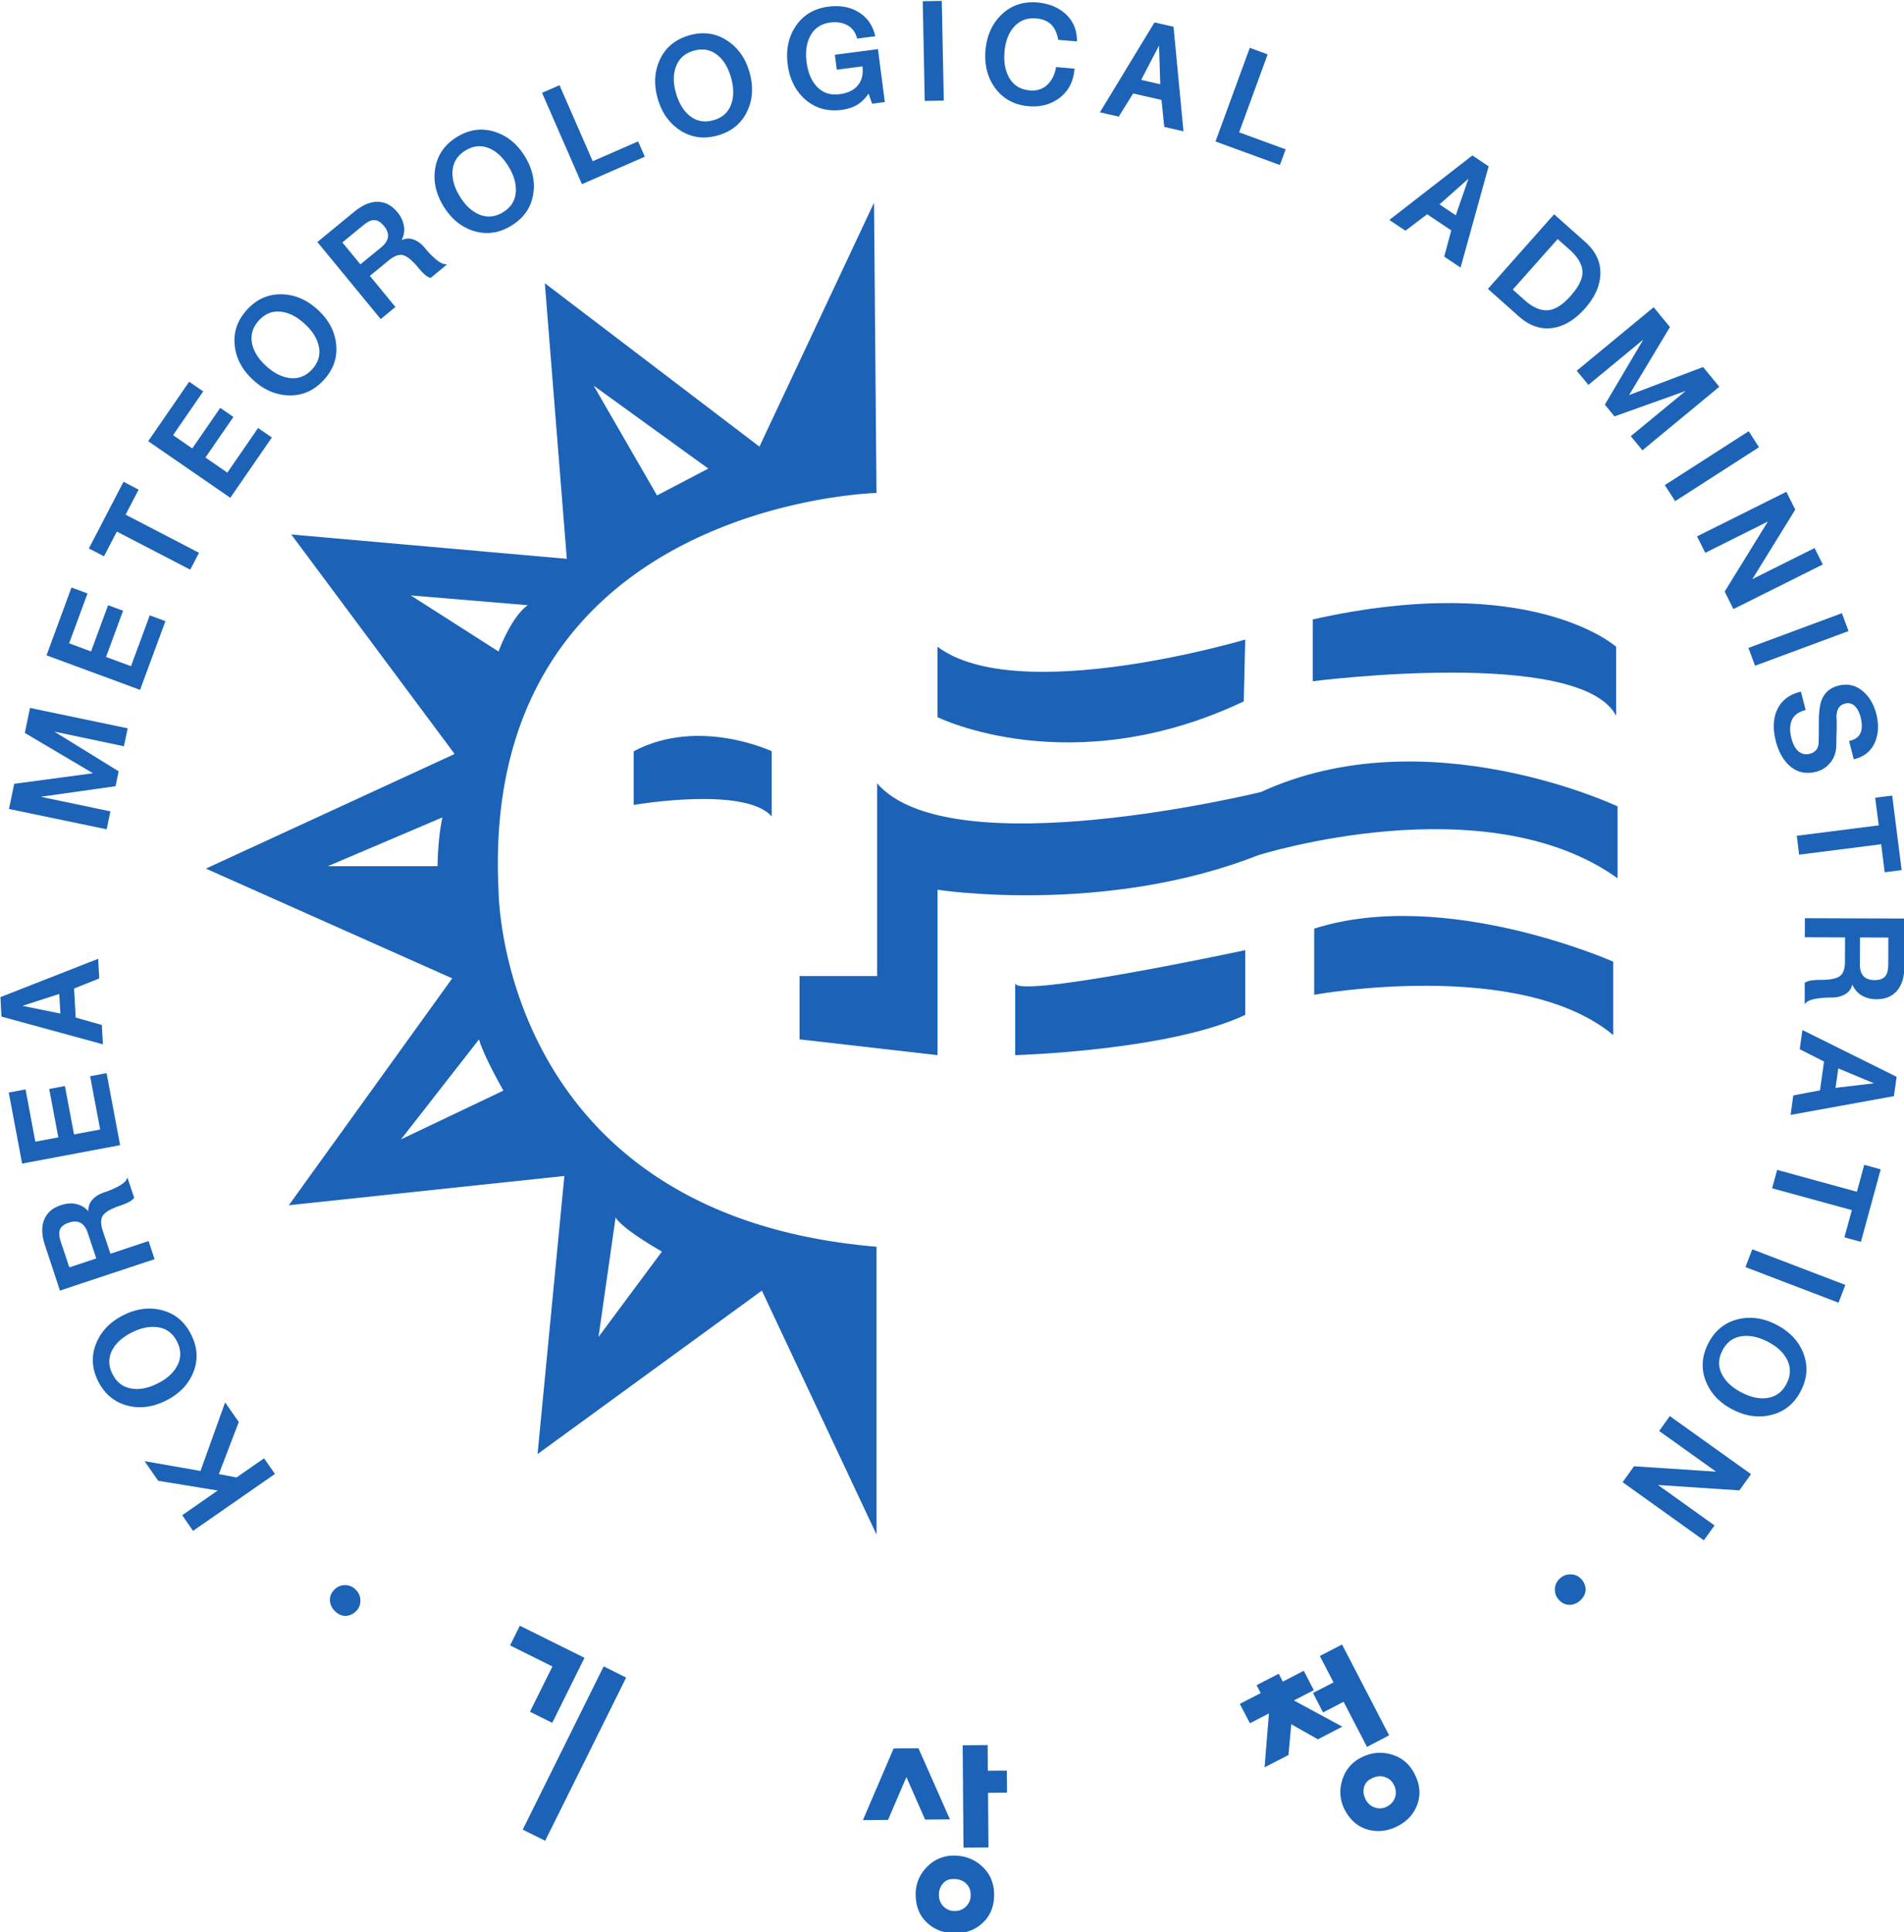
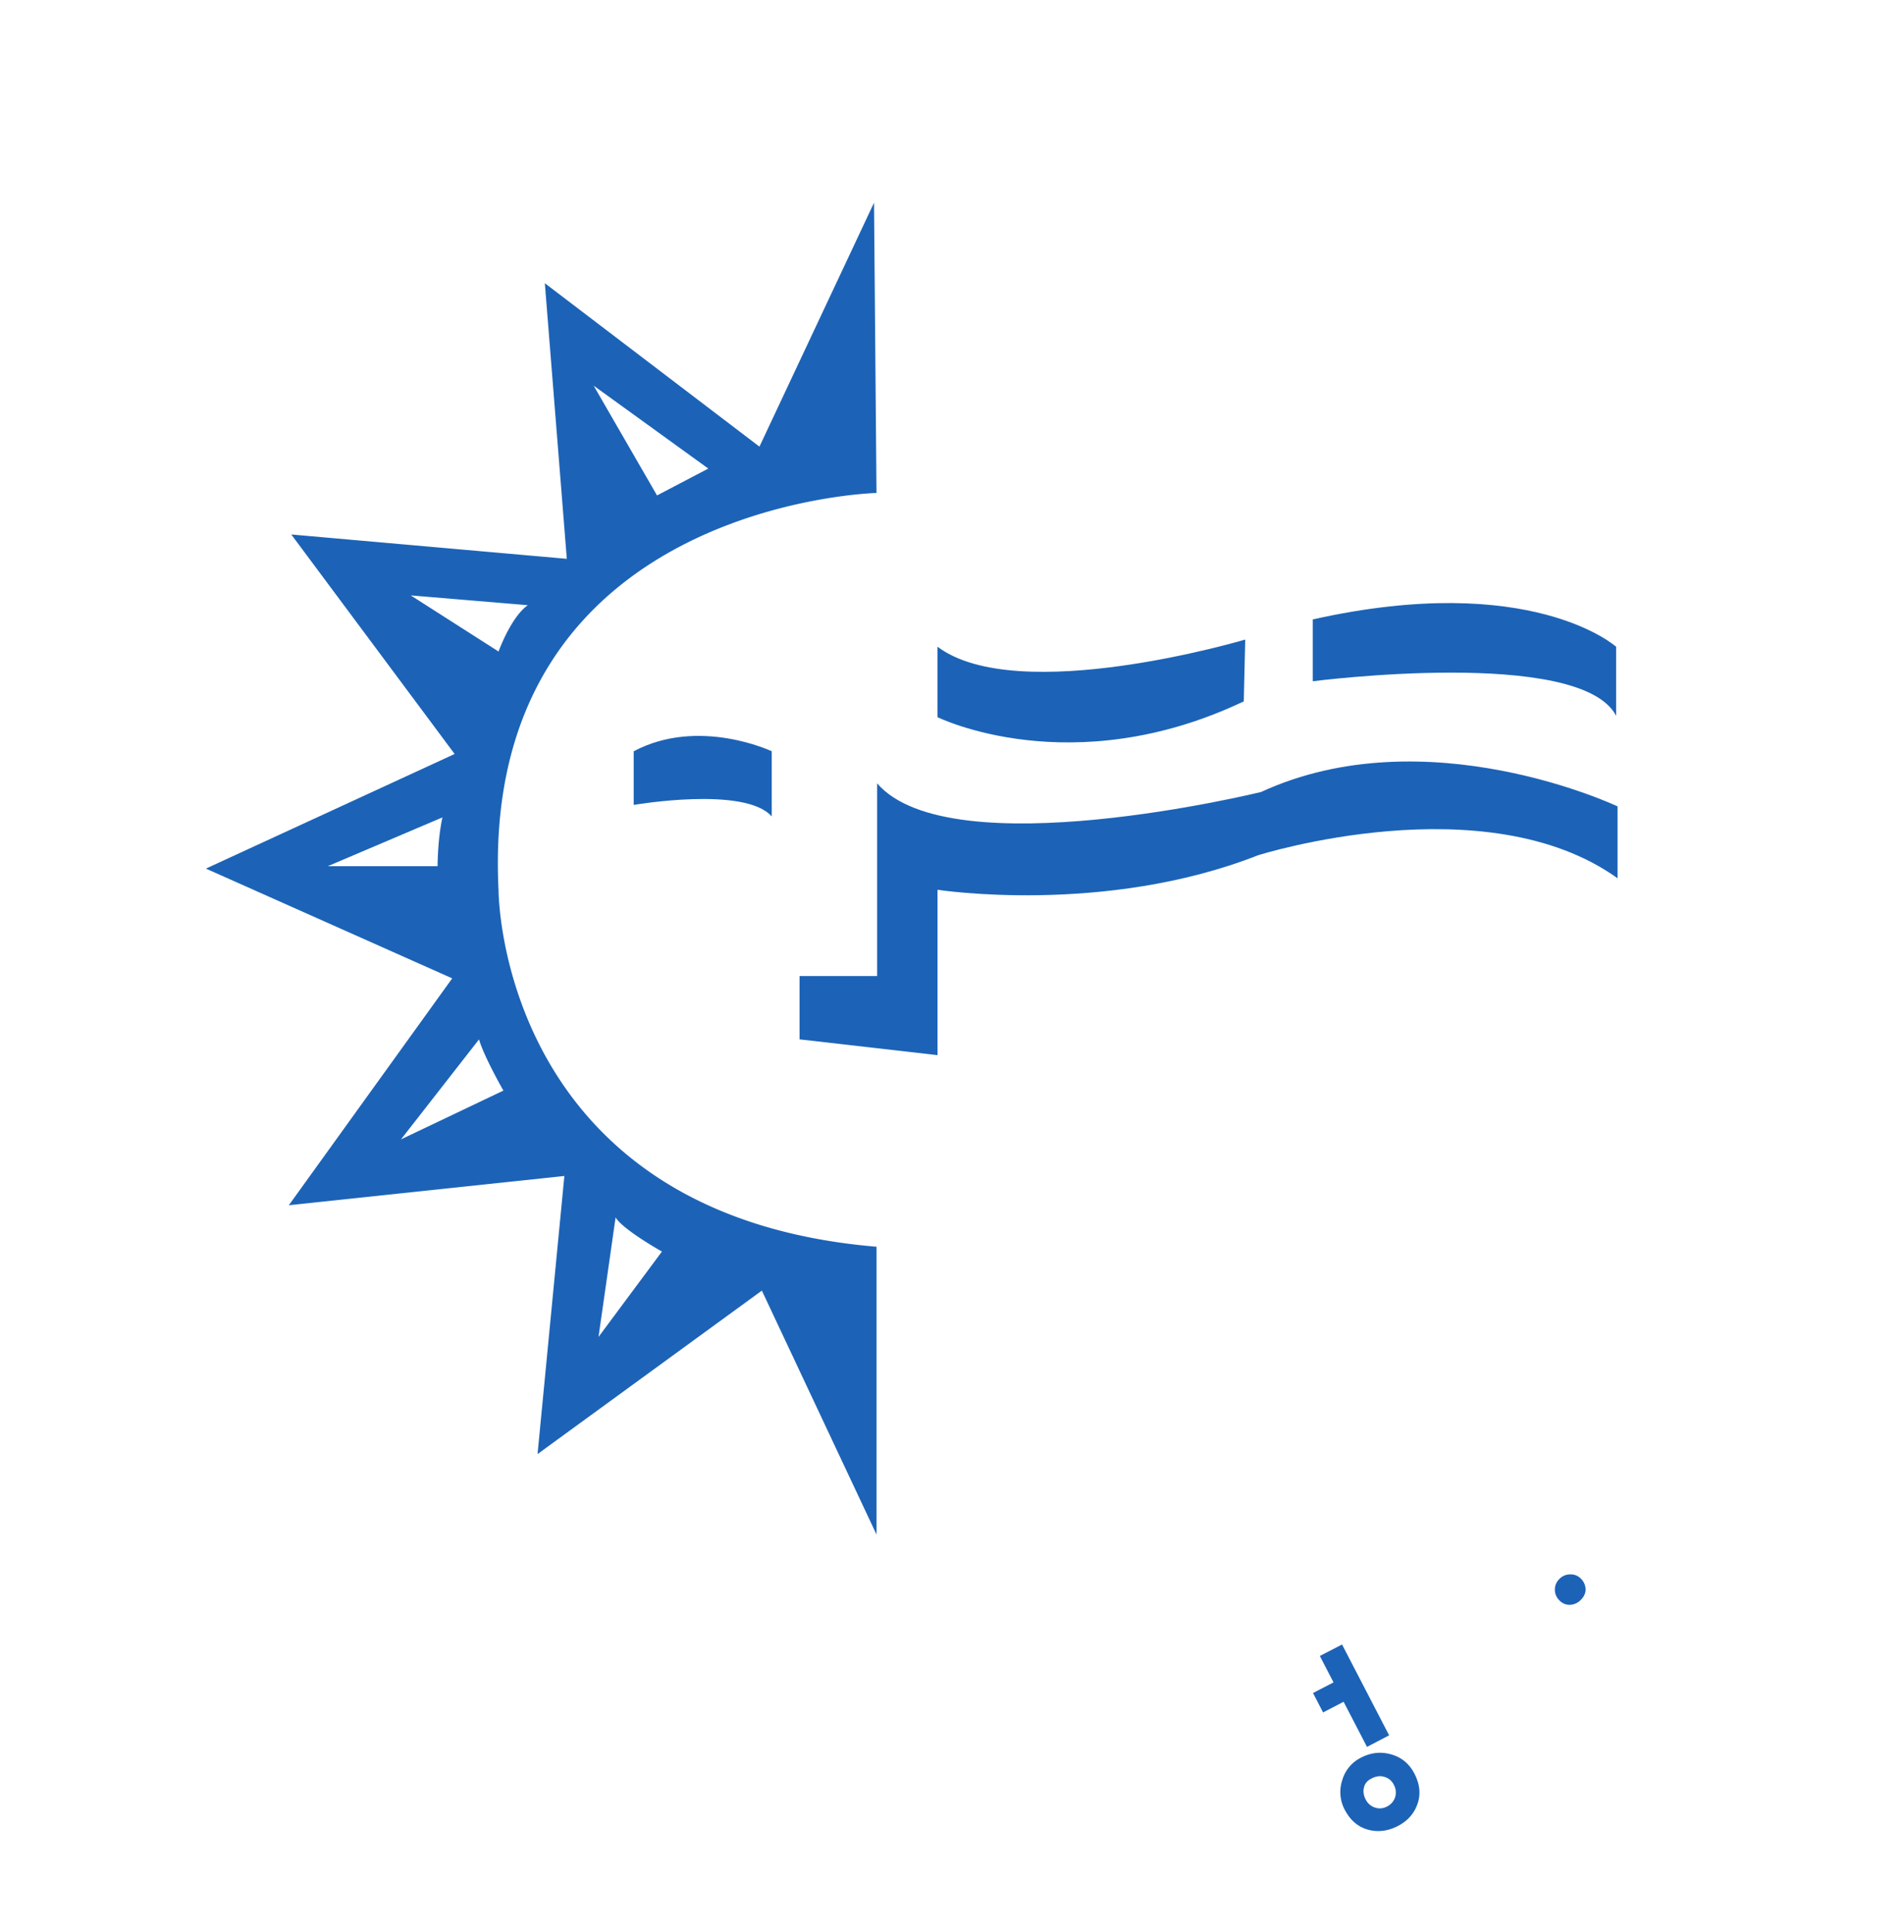
<svg xmlns="http://www.w3.org/2000/svg" xml:space="preserve" width="492.843" height="500" viewBox="0 0 492.843 500" version="1.1" id="svg1074">
  <defs id="defs1078" />
  <g id="g1324">
-     <path d="m305.168-669.547-1.077.2 1.21 3.166-.83 1.193-1.496-4.166-3.399.594.826-1.192 3.619-.592-2.158-1.5.658-.952 4.98 3.46-.662.95zM302.531-663.18c.309.758.27 1.532-.125 2.314-.392.788-.993 1.283-1.793 1.485-.758.193-1.535.091-2.329-.308-.79-.395-1.34-.963-1.643-1.693-.315-.762-.282-1.538.111-2.317.396-.788.998-1.283 1.799-1.489.756-.19 1.537-.087 2.332.314.799.398 1.344.964 1.648 1.693m-3.71-.972c-.54.079-.94.372-1.196.887-.26.519-.26 1.017.003 1.492.228.413.618.758 1.178 1.04.553.275 1.07.38 1.551.316.538-.07.938-.366 1.194-.879.258-.518.258-1.017-.008-1.491-.23-.425-.623-.774-1.18-1.052-.556-.278-1.068-.384-1.543-.313zM299.82-655.183l-2.32-.77-.467 1.394c-.138.428-.132.745.027.953.159.208.51.404 1.06.585.161.056.318.118.457.185.138.067.255.152.347.255l.02.023-.41 1.23-.065-.128c-.062-.12-.217-.252-.463-.39a5.31 5.31 0 0 0-.885-.378c-.308-.102-.556-.254-.728-.457a.924.924 0 0 1-.23-.694c-.2.226-.444.375-.735.44-.287.07-.602.043-.947-.07-.503-.165-.84-.46-1.01-.883-.172-.424-.156-.946.054-1.564l.905-2.74 5.753 1.908-.364 1.101m-4.819-1.6-.51 1.536c-.102.302-.127.536-.082.7.06.217.25.378.567.484.564.187.945-.021 1.147-.624l.516-1.553zM297.265-644.979l-1-.187.61-3.237-1.588-.3-.554 2.942-.955-.179.554-2.94-1.397-.265-.595 3.176-1.022-.187.813-4.319 5.957 1.12zM296.978-642.052l-1.59.451-.098 1.764 1.53.612-.064 1.196-5.943-2.33.062-1.183 6.168-1.685-.066 1.175m-4.825 1.163 2.236.721.069-1.19zM297.496-629.07l-4.234.887 4.548.642.19.905-3.911 2.414 4.23-.89.23 1.09-5.94 1.239-.313-1.52 4.143-2.45-4.789-.641-.318-1.53 5.938-1.236zM300.844-617.51l-.954.352-1.14-3.088-1.518.56 1.037 2.809-.912.337-1.036-2.81-1.333.493 1.12 3.032-.976.36-1.518-4.122 5.687-2.098zM297.889-612.066l4.462-2.315.533 1.025-4.462 2.318.79 1.52-.917.48-2.106-4.054.92-.477zM307.313-606.348l-.838.575-1.869-2.71-1.33.917 1.699 2.466-.8.551-1.7-2.464-1.168.806 1.832 2.66-.852.589-2.492-3.615 4.992-3.44zM306.183-602.861c.656-.598 1.38-.909 2.172-.929.82-.02 1.528.293 2.117.94.596.65.843 1.39.744 2.21-.091.776-.466 1.464-1.12 2.062-.656.6-1.377.908-2.17.931-.826.021-1.532-.29-2.124-.937-.595-.65-.84-1.386-.744-2.206.092-.78.467-1.468 1.125-2.071m.336 3.62c.393.428.856.607 1.395.531.469-.064.93-.308 1.392-.73.457-.416.74-.86.852-1.33.123-.53-.009-1.007-.395-1.432-.393-.428-.857-.604-1.398-.528-.477.068-.943.308-1.403.727-.456.419-.737.858-.844 1.327-.118.533.015 1.014.402 1.436zM314.825-598.417l-1.555 1.89 1.136.931c.35.287.649.393.9.323.252-.074.562-.334.925-.777.113-.138.226-.258.337-.363.114-.106.235-.185.362-.231l.033-.01 1 .824-.144.014c-.134.015-.313.112-.53.293-.22.182-.442.408-.67.686-.207.255-.44.428-.687.516a.91.91 0 0 1-.733-.036c.137.267.189.551.145.844a1.715 1.715 0 0 1-.406.861c-.335.408-.731.619-1.188.625-.455.009-.937-.194-1.441-.613l-2.229-1.83 3.852-4.683.893.736m-3.225 3.923 1.25 1.028c.244.202.452.31.622.325.227.024.442-.094.656-.351.378-.463.322-.894-.165-1.298l-1.268-1.037zM319.563-593.791c.787-.249 1.55-.146 2.296.308.756.457 1.204 1.092 1.34 1.91.128.77-.036 1.535-.496 2.294-.46.758-1.07 1.26-1.822 1.503-.785.254-1.553.155-2.303-.302-.75-.457-1.197-1.093-1.334-1.907-.13-.77.037-1.538.5-2.303.46-.759 1.066-1.26 1.818-1.503m-.48 4.884c.495.302.993.34 1.488.114.431-.193.806-.557 1.131-1.09.324-.527.469-1.034.443-1.517-.03-.542-.289-.964-.78-1.26-.497-.305-.996-.343-1.489-.117-.441.199-.822.562-1.143 1.092-.324.53-.467 1.035-.438 1.51.036.547.3.969.788 1.268zM329.983-589.285l-.407.931-2.758-1.207-2.02 4.623-1.06-.465 2.425-5.552zM332.128-587.68c.69-.448 1.456-.55 2.3-.31.846.243 1.444.738 1.79 1.488.333.709.372 1.491.132 2.344-.244.855-.698 1.497-1.36 1.93-.69.455-1.459.56-2.302.32-.844-.243-1.445-.739-1.793-1.489-.327-.709-.37-1.494-.126-2.355.245-.853.697-1.494 1.359-1.928m-.265 3.824c.174.518.54.855 1.094 1.01.557.161 1.046.068 1.465-.281.365-.296.63-.747.803-1.348.17-.597.178-1.125.025-1.582-.172-.515-.535-.852-1.088-1.007-.556-.162-1.047-.068-1.466.28-.37.308-.64.76-.814 1.354-.17.595-.179 1.12-.019 1.574zM339.719-585.79c.615-.545 1.36-.762 2.232-.647.358.046.662.143.92.293.26.152.496.38.717.69l.215-.611.773.102-.419 3.217-2.62-.343.12-.908 1.556.202c.06-.469-.031-.85-.275-1.148-.245-.296-.614-.478-1.11-.542-.578-.077-1.053.087-1.415.495-.316.354-.513.84-.595 1.462-.079.61-.006 1.128.213 1.558.247.487.662.765 1.238.841.383.05.726-.003 1.025-.164.296-.161.49-.416.583-.765l.006-.05 1.104.144-.006.067c-.166.65-.52 1.128-1.066 1.436-.5.287-1.096.384-1.776.296-.875-.114-1.537-.516-1.994-1.207-.432-.653-.59-1.424-.475-2.309.117-.887.467-1.59 1.049-2.109zM348.16-585.872l-.123 6.058-1.156-.023.121-6.059zM353.313-586.215c.744-.064 1.377.112 1.906.522.523.41.815.972.88 1.693l.007.067-1.124.097-.006-.058c-.087-.437-.263-.774-.524-1.02-.287-.264-.634-.378-1.052-.343-.58.05-1.005.31-1.27.785-.241.422-.331.94-.28 1.559.053.615.232 1.107.54 1.474.354.421.817.609 1.394.556.403-.035.712-.167.932-.398.193-.205.327-.49.391-.856v-.044l1.138-.096.01.067c-.01.65-.236 1.184-.684 1.594-.446.407-1.014.641-1.71.703-.88.076-1.615-.173-2.205-.75-.562-.548-.883-1.266-.963-2.156-.073-.885.12-1.644.583-2.285.487-.665 1.163-1.035 2.036-1.11zM359.67-585.441l1.724-.393.168-1.64 1.168-.267-.605 6.354-1.156.264-3.319-5.464 1.147-.26.873 1.406m1.576 2.912.073-2.35-1.16.264zM368.943-588.837l-2.828 1.034 1.732 4.738-1.085.398-2.085-5.692 3.914-1.43zM377.543-592.783l1.466-.979-.428-1.594.995-.665 1.705 6.153-.986.659-5.05-3.92.98-.653 1.318.999m2.509 2.159-.768-2.22-.99.661zM383.113-598.985c.671-.595 1.377-.827 2.124-.698.675.118 1.307.507 1.896 1.172.586.66.9 1.34.937 2.034.044.761-.265 1.438-.931 2.027l-1.877 1.667-4.024-4.535 1.875-1.667m2.365 4.696.715-.636c.559-.495.823-.987.79-1.473-.032-.393-.27-.841-.717-1.345-.436-.495-.854-.777-1.251-.853-.478-.094-.993.106-1.55.598l-.715.639zM387.347-603.151l3.337 2.753-2.338-3.954.586-.715 4.327 1.547-3.337-2.749.709-.858 4.674 3.861-.987 1.199-4.5-1.705 2.487 4.136-.992 1.204-4.676-3.861zM392.62-610.218l5.095 3.276-.624.975-5.1-3.275zM394.45-613.358l3.806 1.901-2.625-4.254.531-1.066 5.432 2.712-.498.997-3.783-1.887 2.607 4.222-.54 1.084-5.43-2.71zM397.478-620.22l5.68 2.107-.402 1.087-5.682-2.11zM402.537-621.433c-.486-.123-.817-.404-.999-.84-.123-.296-.183-.742-.183-1.336.001-.78-.006-1.243-.023-1.377a.731.731 0 0 0-.125-.337.703.703 0 0 0-.404-.246.746.746 0 0 0-.627.102c-.223.156-.383.434-.488.838-.11.425-.104.782.013 1.072.126.314.396.525.805.63l.049.015-.291 1.119-.05-.012c-.7-.181-1.175-.565-1.42-1.154-.22-.518-.235-1.134-.054-1.846.167-.647.448-1.148.835-1.494.457-.404.996-.524 1.62-.363.33.082.607.258.832.521.244.288.372.63.387 1.029.006.325.012.65.024.975.006.478 0 .744-.014.8.008.237.052.422.133.55.077.13.209.218.387.265a.609.609 0 0 0 .633-.182c.138-.15.243-.363.314-.639.096-.372.1-.682.009-.931-.094-.25-.306-.416-.642-.504l-.067-.015.287-1.113.065.017c.591.153 1.001.498 1.23 1.04.21.501.234 1.073.071 1.711-.153.583-.423 1.04-.813 1.369-.431.369-.934.483-1.494.336zM404.995-629.92l-4.981-.633.142-1.148 4.987.633.214-1.703 1.032.13-.576 4.532-1.032-.132zM400.501-636.72l2.448-.009-.006-1.467c0-.452-.11-.75-.33-.897-.214-.15-.607-.22-1.186-.217-.176 0-.34-.012-.496-.03a1.164 1.164 0 0 1-.41-.13l-.026-.019-.001-1.294.1.1c.1.093.287.17.563.222.281.053.6.076.958.076.328 0 .61.067.838.202a.902.902 0 0 1 .436.589c.122-.281.305-.498.557-.656a1.76 1.76 0 0 1 .926-.235c.527 0 .94.17 1.236.516.298.346.448.847.448 1.5l.012 2.886-6.062.02-.005-1.157m3.356-.012 1.724-.006-.006-1.62c-.001-.316-.052-.545-.15-.688-.123-.188-.354-.279-.688-.279-.593.003-.89.323-.888.958l.008 1.635zM400.193-643.525l1.477-.75-.244-1.75-1.625-.307-.162-1.184 6.28 1.14.163 1.175-5.725 2.842-.164-1.166m2.344-1.166 2.17-.906-2.337-.275zM403.67-652.186l-4.85 1.328-.305-1.117 4.846-1.327-.452-1.655 1.003-.273 1.203 4.404-1.002.275zM396.893-656.765l5.659-2.165.413 1.081-5.658 2.165zM398.773-660.266c-.789.408-1.565.516-2.336.331-.796-.196-1.397-.682-1.8-1.461-.403-.783-.452-1.56-.143-2.327.293-.726.832-1.292 1.621-1.699.788-.407 1.567-.518 2.335-.33.803.192 1.406.676 1.808 1.455.404.785.451 1.559.143 2.326-.288.727-.833 1.295-1.628 1.705m.62-3.583c-.262-.515-.667-.808-1.21-.876-.462-.058-.975.053-1.532.34-.545.287-.938.639-1.165 1.064-.261.48-.254.975.006 1.485.266.516.67.809 1.21.873.48.062.992-.053 1.543-.334.551-.284.938-.638 1.161-1.06.256-.484.251-.982-.012-1.492zM391.648-666.726l3.46-2.472-4.99.328-.692-.967 4.937-3.533.65.905-3.437 2.458 4.95-.328.705.987-4.936 3.528zM311.734-676.092a.91.91 0 0 1-.644-.299c-.182-.199-.266-.419-.246-.662.02-.24.13-.457.324-.641.203-.19.423-.279.66-.267.237.015.453.12.642.325.155.167.231.381.225.633a.908.908 0 0 1-.301.65.892.892 0 0 1-.66.261zM322.563-690.951l1.365-.677 4.922 9.917-1.366.68zM324.357-684.462l1.961 3.952-3.93 1.951-.595-1.198 2.576-1.28-1.367-2.751zM348.534-690.33l-1.913 4.324-1.512-.015-1.866-4.353 1.525.012 1.119 2.604 1.138-2.584zM348.756-692.53a2.21 2.21 0 0 1-1.637-.71 2.292 2.292 0 0 1-.668-1.67c.006-.746.26-1.332.762-1.763.455-.39 1.012-.583 1.664-.577.642.006 1.18.208 1.617.604.49.439.733 1.028.725 1.775-.007.68-.25 1.242-.727 1.685-.478.442-1.058.659-1.736.656m.766-3.082a.935.935 0 0 0-.69-.284.933.933 0 0 0-.693.278.962.962 0 0 0-.276.685c0 .273.074.501.23.692.151.19.358.284.612.287h.072c.297.003.537-.085.729-.264a.907.907 0 0 0 .287-.685.954.954 0 0 0-.272-.71zM350.837-687.374l-.012 1.562-1.517-.015.05-6.22 1.517.015-.025 3.316 1.153.01-.01 1.341zM369.443-683.102l1.21.626-.61 1.178-1.275-.659-.248.48-1.344-.697.249-.48-1.269-.656.613-1.178 1.157.6-.267-3.28 1.453.752.17 1.87 1.62-.918 1.485.77z" style="fill:#1c63b7;fill-opacity:1;fill-rule:nonzero;stroke:none" transform="matrix(4.258 0 0 -4.258 -1238.168 -2468.623)" id="path1014" />
    <path d="m371.216-683.83 1.248.648 1.423-2.742 1.345.703-2.862 5.52-1.35-.697.832-1.606-1.246-.644zM375.358-686.38c-.624.18-1.239.113-1.842-.2a2.208 2.208 0 0 1-1.135-1.371 2.288 2.288 0 0 1 .153-1.793c.347-.662.838-1.072 1.484-1.228.579-.14 1.164-.061 1.744.24.566.293.957.718 1.168 1.27.238.614.183 1.25-.16 1.912-.313.604-.782.993-1.412 1.17m.238-2.6a.945.945 0 0 0-.49-.565.906.906 0 0 0-.74-.064.947.947 0 0 0-.557.486c-.126.237-.165.48-.11.718.051.237.189.416.414.533l.065.035c.265.135.518.167.767.09a.9.9 0 0 0 .573-.48.96.96 0 0 0 .078-.752zM386.257-675.441a.892.892 0 0 1-.663-.267.887.887 0 0 1-.287-.648.892.892 0 0 1 .27-.656.834.834 0 0 1 .645-.278.973.973 0 0 1 .656.293c.2.196.299.413.298.65a.937.937 0 0 1-.298.657.835.835 0 0 1-.621.249zM344.07-655.528c-22.976 1.93-22.976 21.644-22.976 21.644-1.188 23.57 22.975 24.164 22.975 24.164l-.15 17.64-6.966-14.824-13.046 9.931 1.336-16.749-16.75 1.48 9.93-13.34-15.12-6.966 14.973-6.67-9.932-13.788 16.75 1.778-1.63-16.9 13.636 9.934 6.97-14.825v17.49m-10.226 47.292-3.117-1.632-3.852 6.67 6.969-5.038m-16.457-24.164h-6.672l6.967 2.965c-.295-1.333-.295-2.965-.295-2.965m-1.631 16.456 7.114-.595c-1.037-.741-1.776-2.815-1.776-2.815l-5.338 3.41m-.594-33.059 4.744 6.076c.295-1.037 1.482-3.111 1.482-3.111l-6.226-2.965m12.008-12.006 1.038 7.263c.442-.741 2.817-2.074 2.817-2.074z" style="fill:#1c63b7;fill-opacity:1;fill-rule:nonzero;stroke:none" transform="matrix(4.258 0 0 -4.258 -1238.168 -2468.623)" id="path1016" />
    <path d="M329.31-628.678s6.755 1.166 8.39-.7v3.961s-4.43 2.1-8.39 0zM347.778-619.065v-4.28s8.128-4.023 18.618.96l.088 3.756s-13.808-4.107-18.706-.436zM389.031-623.26v4.195s-5.156 4.631-18.442 1.66v-3.758s16.257 2.098 18.442-2.098zM367.445-627.893s-18.877-4.631-23.338.525v-11.71h-4.716v-3.847l8.387-.96v10.051s10.137-1.576 19.49 2.098c0 0 13.81 4.368 21.85-1.4v4.37s-11.624 5.505-21.673.873z" style="fill:#1c63b7;fill-opacity:1;fill-rule:nonzero;stroke:none" transform="matrix(4.258 0 0 -4.258 -1238.168 -2468.623)" id="path1018" />
-     <path d="M366.484-637.505s-13.896-2.974-13.984-2.01v-4.37s9.35.26 13.984 2.446zM370.677-636.195v-4.02s12.495 2.274 18.18-2.45v4.46s-10.226 4.544-18.18 2.01z" style="fill:#1c63b7;fill-opacity:1;fill-rule:nonzero;stroke:none" transform="matrix(4.258 0 0 -4.258 -1238.168 -2468.623)" id="path1020" />
  </g>
</svg>